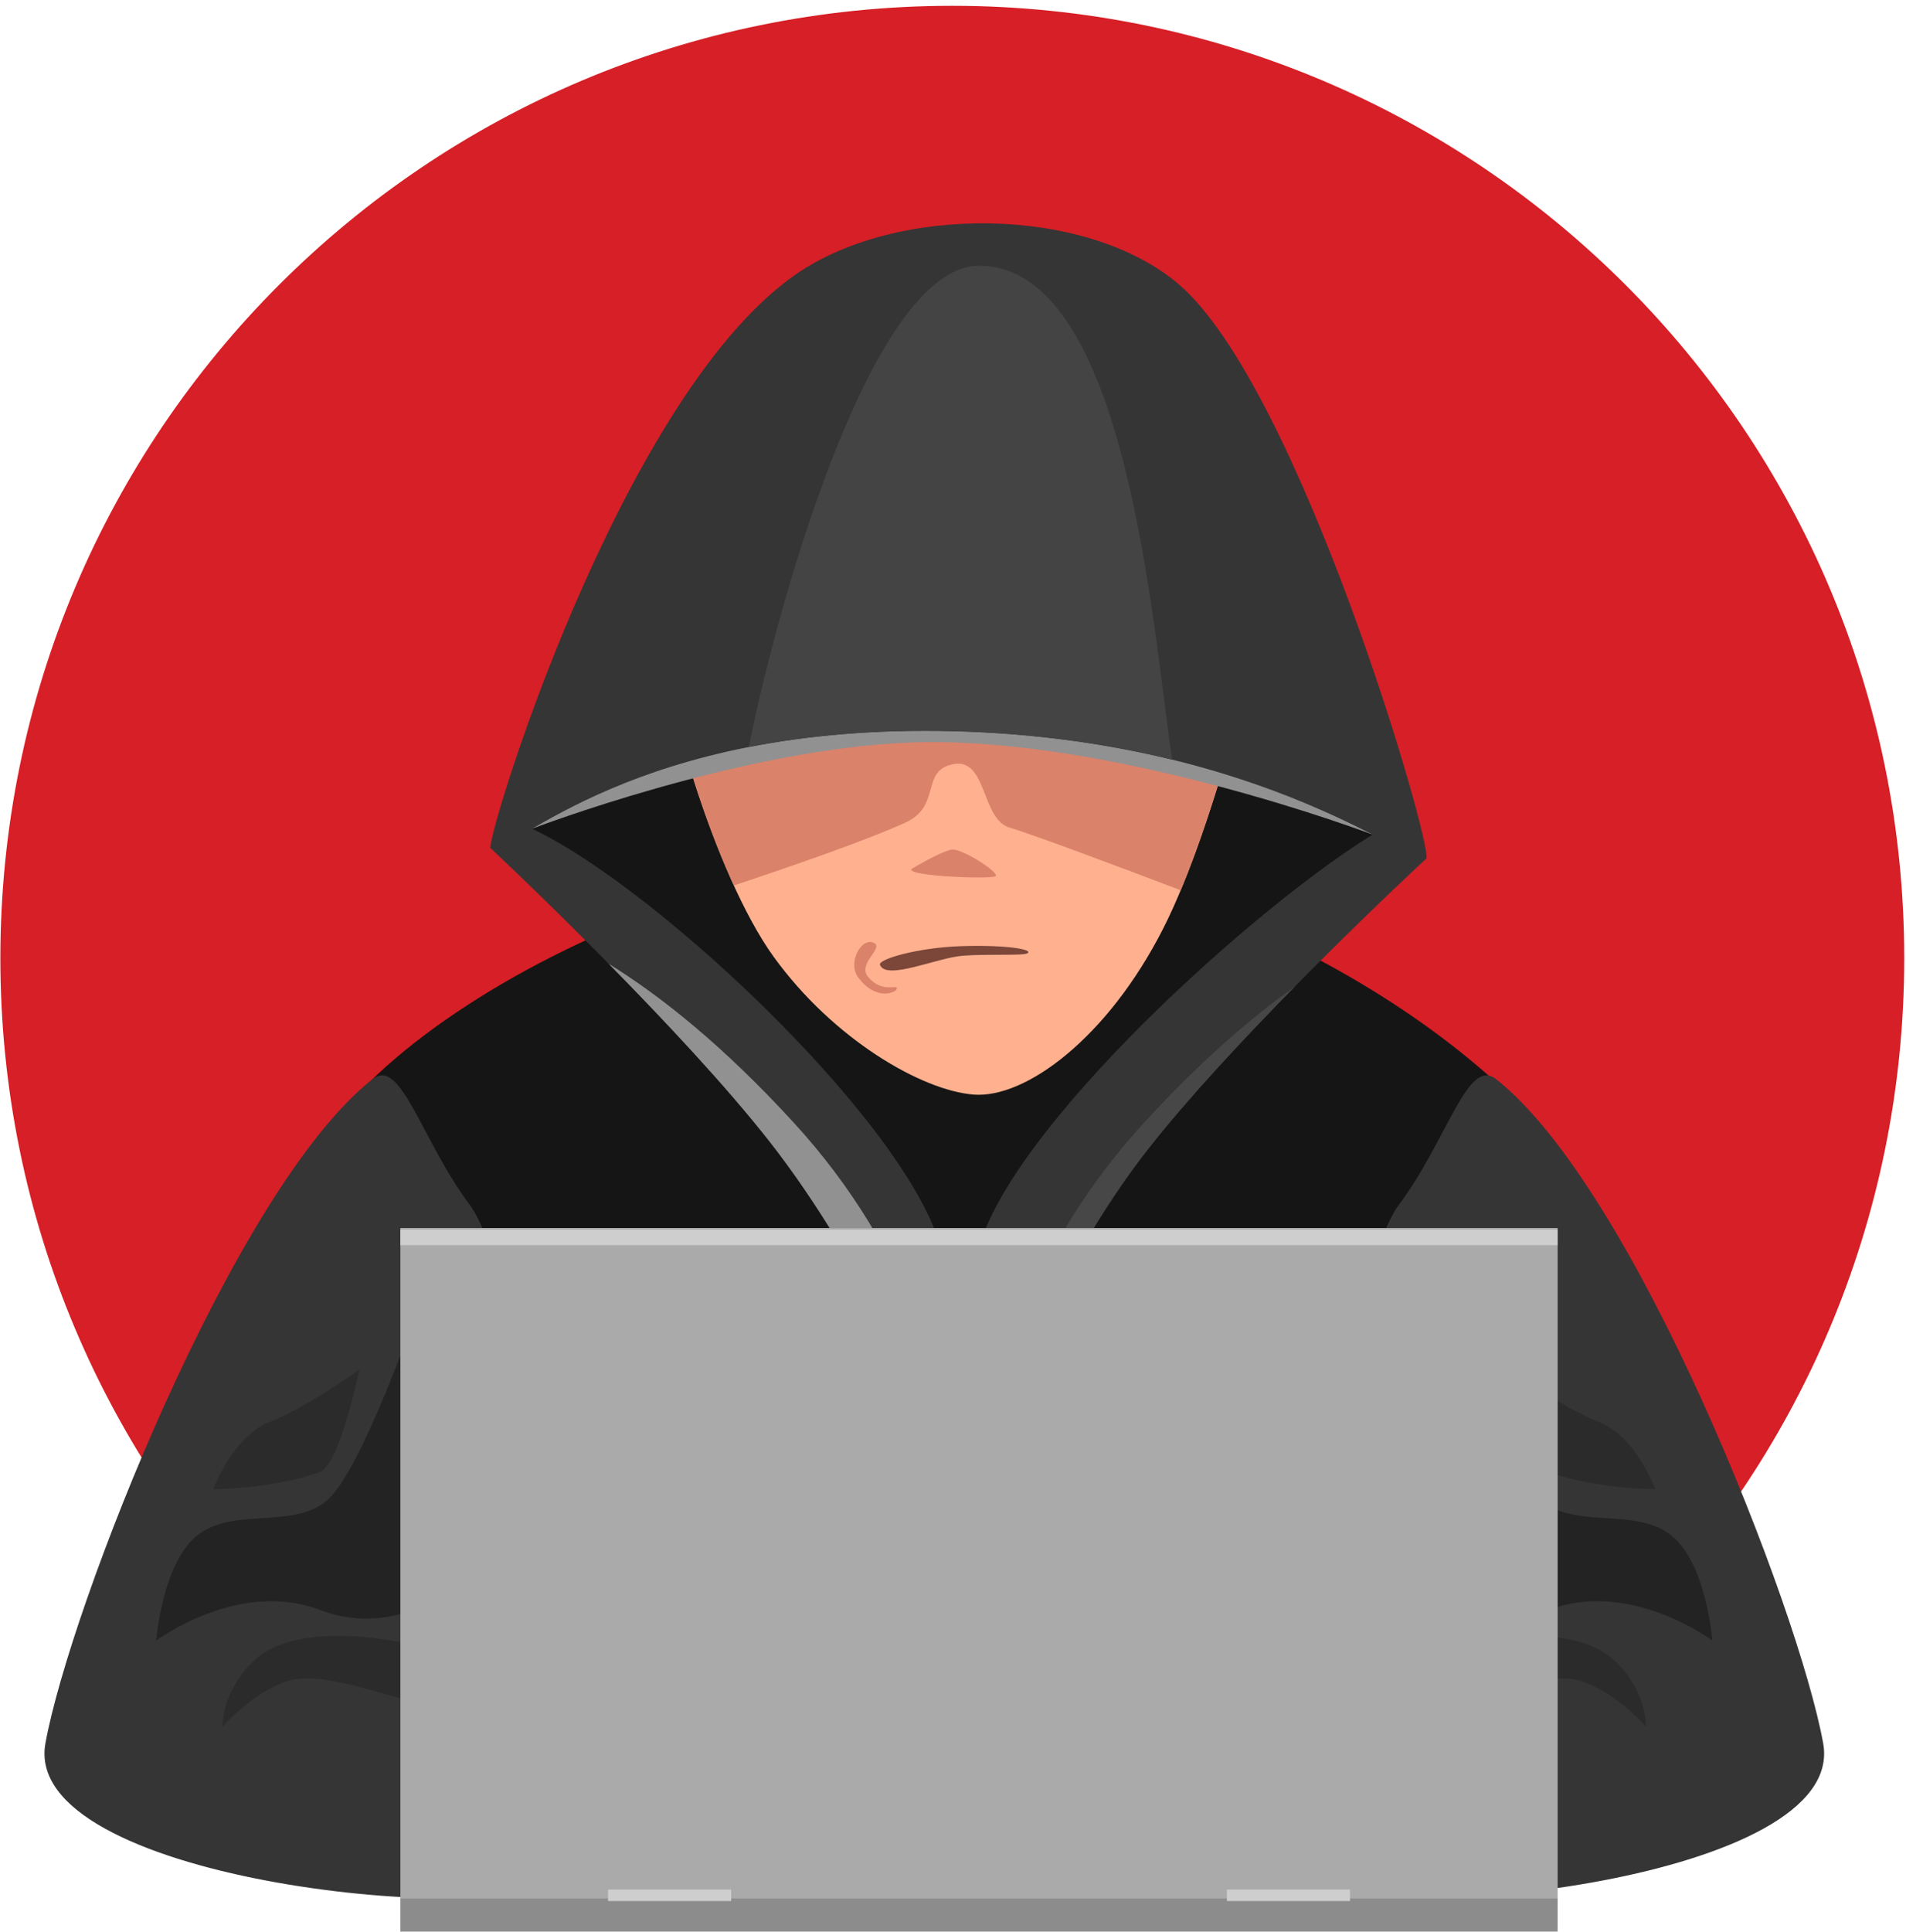
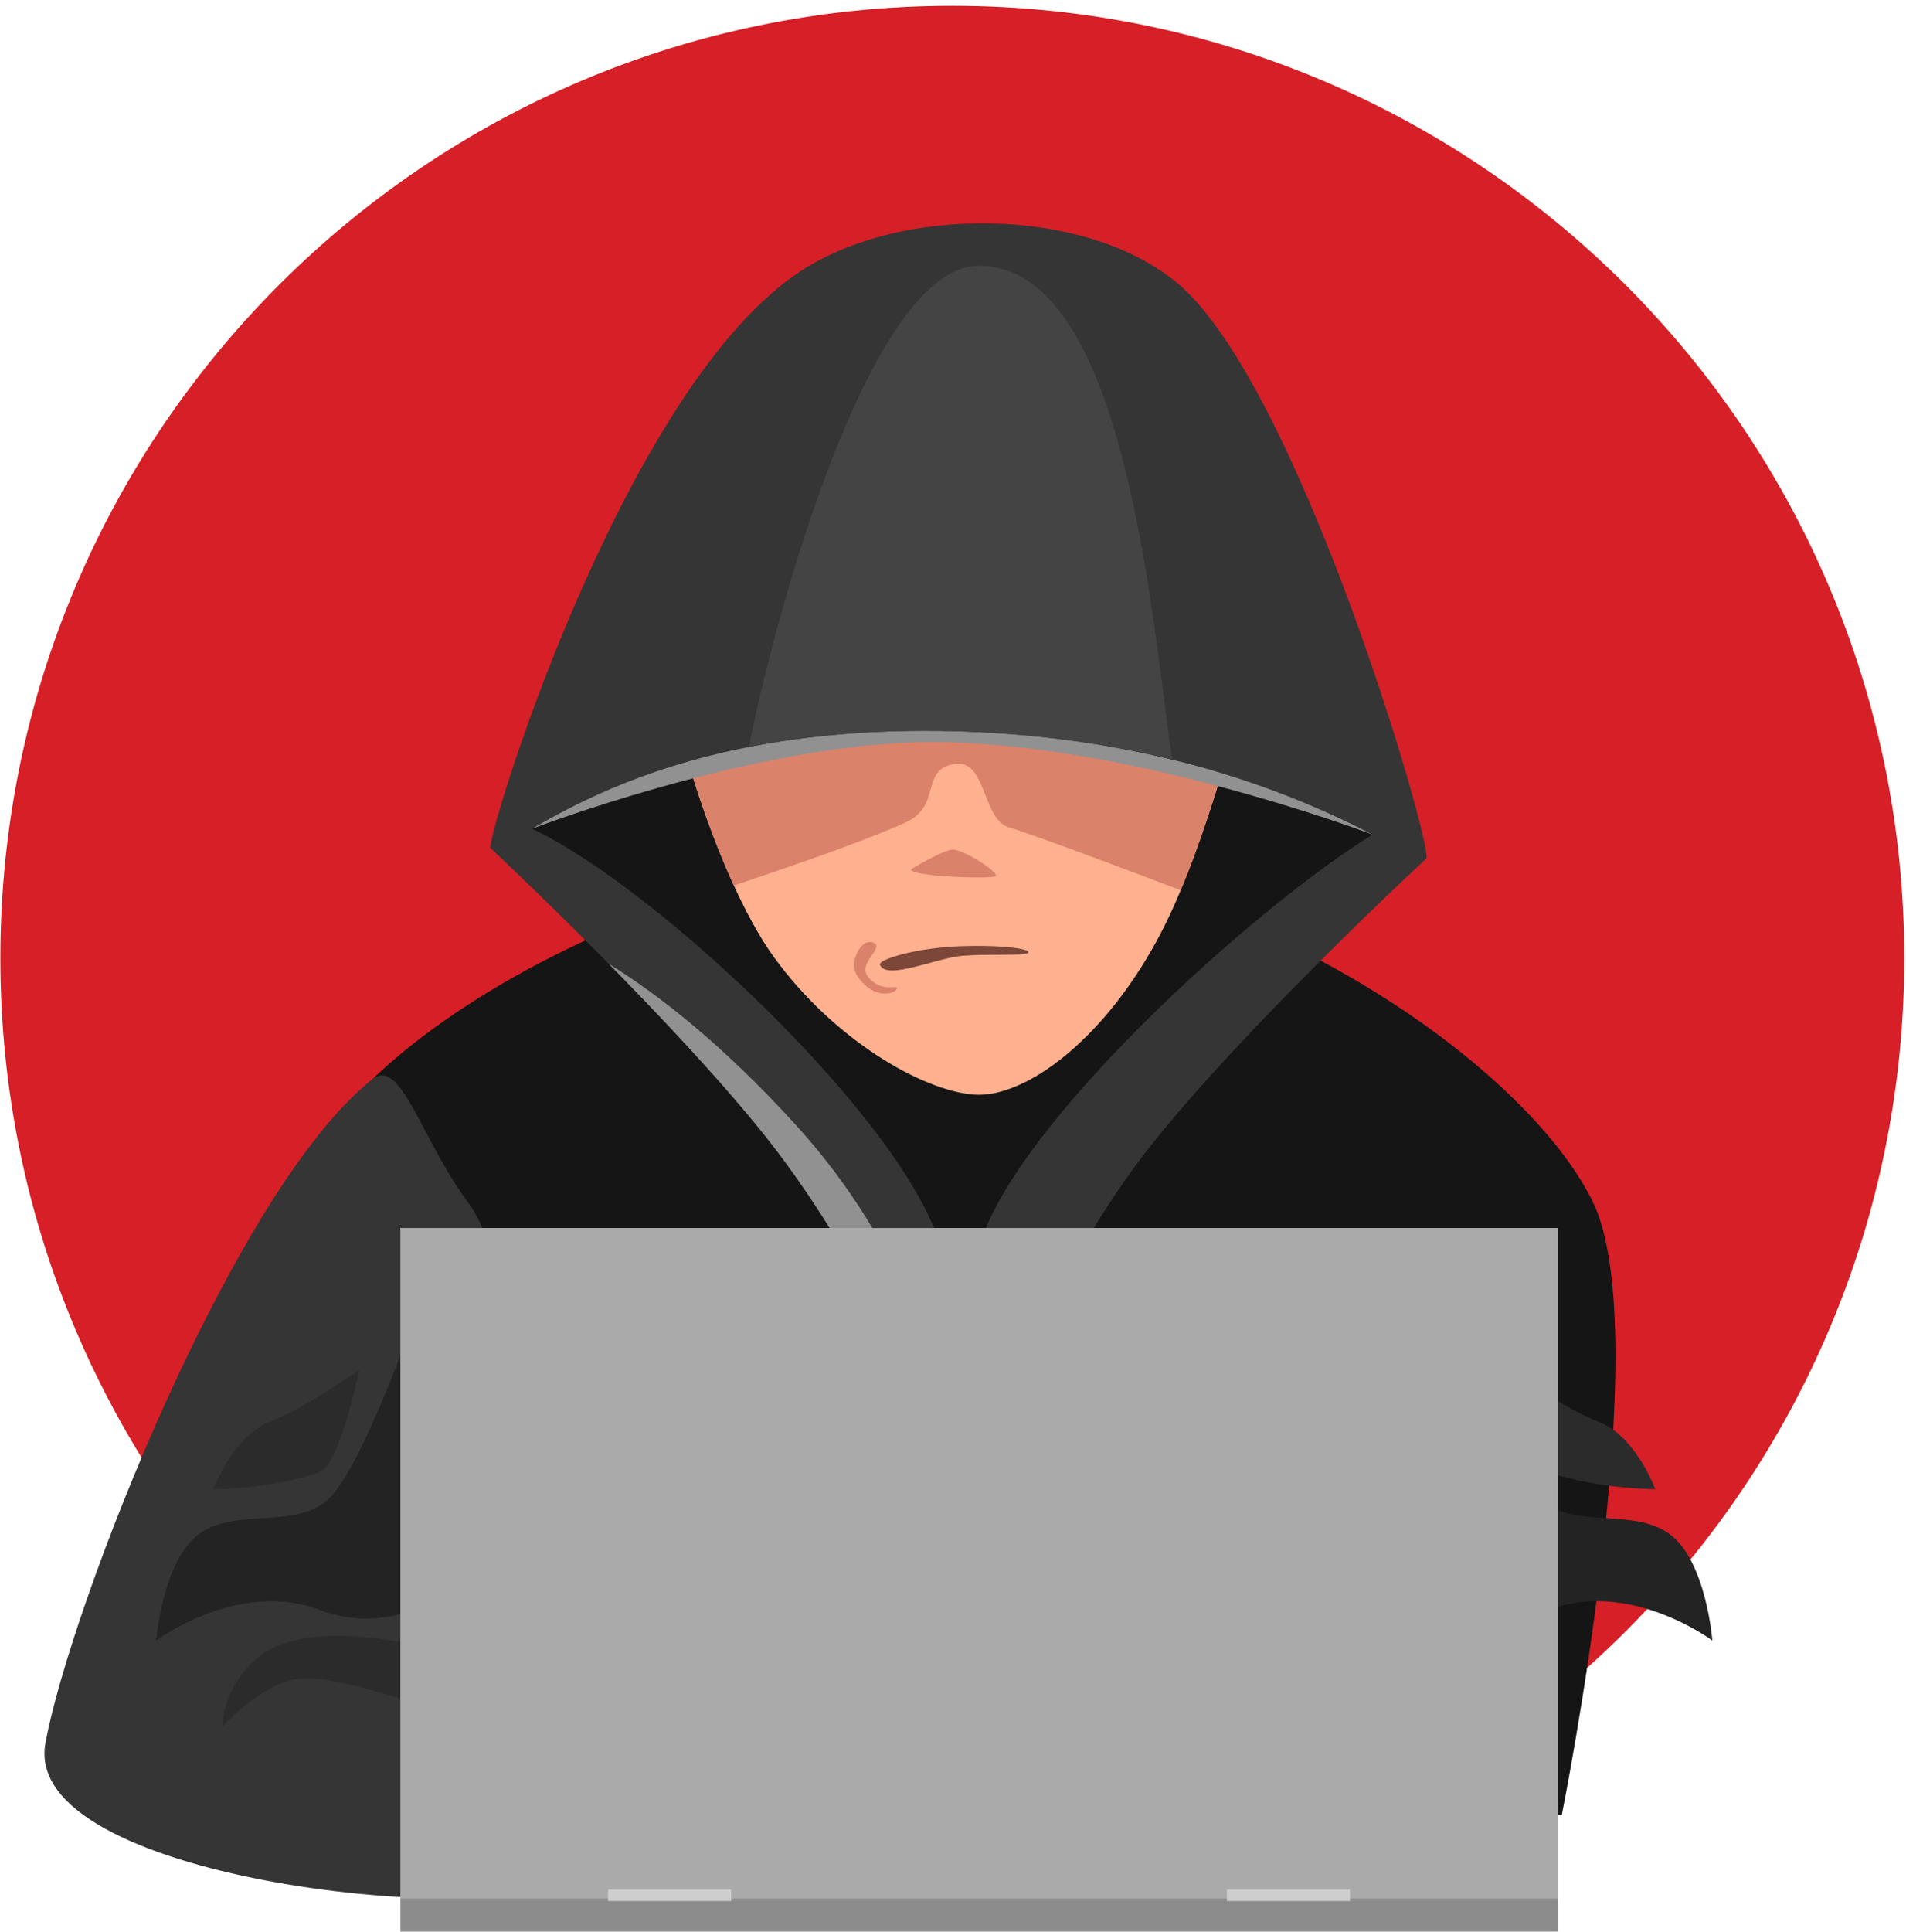
<svg xmlns="http://www.w3.org/2000/svg" version="1.1" x="0px" y="0px" width="229px" height="232px" viewBox="0 0 229 232" enable-background="new 0 0 229 232" xml:space="preserve">
  <g id="Layer_1">
    <title>hacker</title>
    <desc>Created with Sketch.</desc>
    <g id="Page-1">
      <g id="bug" transform="translate(-963, -734)">
        <g id="hacker" transform="translate(963, 734)">
          <path id="Fill-1" fill="#D61F26" d="M228.788,115.072c0,63.165-51.206,114.372-114.372,114.372      c-63.167,0-114.372-51.207-114.372-114.372C0.045,51.905,51.25,0.698,114.417,0.698      C177.582,0.698,228.788,51.905,228.788,115.072" />
          <path id="Fill-2" fill="#161515" d="M35.69,144.272c2.712-19.477,51-45.105,83.972-41.406      c32.972,3.696,63.789,25.38,71.678,41.406c7.89,16.024-3.699,73.713-3.699,73.713H48.599      C48.599,217.985,30.991,178.012,35.69,144.272" />
          <path id="Fill-3" fill="#161515" d="M63.145,102.116c0,0-3.946-7.152,5.176-18.245c9.12-11.093,53.003-20.955,75.683-4.192      c22.683,16.765,25.527,17.132,24.162,22.437c-1.367,5.302-35.5,28.101-37.965,38.086c-2.466,9.987-14.057,26.979-14.827,26.995      c-0.768,0.021-10.321-19.722-17.963-30.074C89.769,126.77,63.145,102.116,63.145,102.116" />
          <path id="Fill-4" fill="#FFB18F" d="M79.662,75.49c-0.493,6.656,6.163,29.583,13.312,39.444      c7.149,9.861,17.74,16.024,24.002,16.52c6.262,0.489,16.098-6.831,22.754-19.896c6.655-13.066,11.917-37.3,11.917-37.3      L79.662,75.49" />
          <path id="Fill-5" fill="#DB826A" d="M151.122,76.569c-0.622-0.817-1.322-1.581-2.136-2.266L79.662,75.49      c-0.378,5.113,3.466,19.833,8.51,30.852c7.89-2.631,15.9-5.431,20.581-7.535c4.437-1.993,1.777-6.307,5.82-7.045      c4.041-0.741,3.302,6.656,6.752,7.643c2.458,0.7,13.349,4.777,20.531,7.512C146.293,96.302,149.829,82.076,151.122,76.569" />
          <path id="Fill-6" fill="#919191" d="M63.922,99.53c0,0,12.289-14.055,47.911-13.81c35.627,0.246,53.076,14.508,53.076,14.508      s-31.378-11.92-55.43-11.057C89.007,89.906,63.922,99.53,63.922,99.53" />
          <path id="Fill-7" fill="#353535" d="M58.953,101.868c-0.856-0.234,15.285-53.991,36.584-68.863      c12.204-8.521,34.911-8.3,46.004,1.067c14.534,12.274,30.569,67.303,29.83,69.028c-0.74,1.726-19.092-14.316-56.799-15.285      C76.114,86.831,61.663,102.609,58.953,101.868" />
          <path id="Fill-8" fill="#353535" d="M58.953,101.868c0,0,1.822-3.678,3.852-2.835c14.237,5.917,45.341,34.746,50.109,50.384      c6.163,20.216,3.48,32.079,3.48,32.079s-9.614-26.131-23.914-44.373C81.074,122.568,58.953,101.868,58.953,101.868" />
          <path id="Fill-9" fill="#353535" d="M171.371,103.1c0,0-2.594-5.057-4.189-4.194c-13.285,7.197-44.735,35.039-49.488,50.633      c-6.165,20.215-1.299,31.957-1.299,31.957s7.196-25.191,21.494-43.434C149.295,123.508,171.371,103.1,171.371,103.1" />
          <path id="Fill-10" fill="#DB826A" d="M109.497,104.377c0,0,3.158-1.948,4.796-2.34c1.15-0.277,5.931,2.822,5.313,3.199      C118.991,105.612,109.004,105.24,109.497,104.377" />
          <path id="Fill-11" fill="#7C4639" d="M105.725,115.876c-0.266-0.669,4.509-2.083,9.83-2.25c5.313-0.169,8.734,0.396,7.867,0.87      c-0.541,0.297-4.712,0.045-7.779,0.286C112.572,115.02,106.493,117.793,105.725,115.876" />
          <path id="Fill-12" fill="#DB826A" d="M105.053,113.27c1.113,0.649-2.088,2.471-0.741,4.068c1.663,1.965,3.456,0.863,3.456,1.355      c0,0.494-2.519,1.641-4.685-1.355C101.787,115.549,103.576,112.407,105.053,113.27" />
          <path id="Fill-13" fill="#444444" d="M117.629,31.917c-13.328,0-24.878,43.469-27.649,57.795      c6.816-1.335,14.949-2.144,24.592-1.896c10.146,0.261,18.88,1.617,26.259,3.421C138.516,75.992,135.513,31.917,117.629,31.917" />
          <path id="Fill-14" fill="#919191" d="M115.365,178.84c-1.305-11.388-5.782-28.481-19.928-43.938      c-8.579-9.377-16.136-15.344-22.31-19.159c6.586,6.685,14.103,14.681,19.353,21.38      C104.033,151.861,112.524,171.743,115.365,178.84" />
          <path id="Fill-15" fill="#353535" d="M44.756,129.604c-16.704,13.173-36.341,63.478-39.298,79.752      c-2.959,16.269,52.57,22.103,62.676,16.677c10.109-5.424-5.73-73.379-11.647-81.27      C50.572,136.875,48.197,126.887,44.756,129.604" />
-           <path id="Fill-16" fill="#474747" d="M137.889,138.063c4.816-6.146,11.537-13.332,17.693-19.592      c-5.313,3.773-11.439,9.051-18.195,16.432c-13.674,14.945-18.316,31.422-19.783,42.787      C120.194,169.971,126.967,151.996,137.889,138.063" />
          <path id="Fill-17" fill="#232323" d="M49.585,158.816c0,0-6.165,17.504-10.106,21.202c-3.946,3.698-11.096,0.986-15.533,4.189      c-4.438,3.205-5.179,12.818-5.179,12.818s9.897-7.395,19.617-3.696c9.721,3.696,16.873-3.451,16.873-3.451L49.585,158.816" />
          <path id="Fill-18" fill="#2B2B2B" d="M50.572,197.716c0,0-14.078-3.647-19.846,1.534c-4.125,3.695-4.005,8.141-4.005,8.141      s3.399-3.985,7.683-5.461c6.397-2.203,20.718,6.618,14.936-0.709L50.572,197.716" />
-           <path id="Fill-19" fill="#353535" d="M179.753,129.604c16.699,13.173,36.336,63.478,39.296,79.752      c2.957,16.269-52.57,22.103-62.676,16.677c-10.111-5.424,5.728-73.379,11.645-81.27      C173.935,136.875,176.307,126.887,179.753,129.604" />
          <path id="Fill-20" fill="#232323" d="M174.922,158.816c0,0,6.16,17.504,10.105,21.202s11.094,0.986,15.531,4.189      c4.439,3.205,5.178,12.818,5.178,12.818s-9.895-7.395-19.615-3.696c-9.723,3.696-16.871-3.451-16.871-3.451L174.922,158.816" />
-           <path id="Fill-21" fill="#2B2B2B" d="M173.935,197.716c0,0,14.077-3.647,19.845,1.534c4.123,3.695,4.004,8.141,4.004,8.141      s-3.396-3.985-7.683-5.461c-6.397-2.203-20.718,6.618-14.937-0.709L173.935,197.716" />
          <path id="Fill-22" fill="#2B2B2B" d="M198.871,178.84c0,0-2.317-6.34-6.755-8.067c-4.439-1.726-10.784-6.286-10.784-6.286      s2.354,11.479,4.789,12.327C191.932,178.84,198.871,178.84,198.871,178.84" />
          <polygon id="Fill-23" fill="#AAAAAA" points="48.105,228.092 187.147,228.092 187.147,147.476 48.105,147.476     " />
          <polygon id="Fill-24" fill="#8C8C8C" points="48.105,231.973 187.147,231.973 187.147,228.004 48.105,228.004     " />
          <polygon id="Fill-25" fill="#CECECE" points="73.055,228.304 87.845,228.304 87.845,226.928 73.055,226.928     " />
          <polygon id="Fill-26" fill="#CECECE" points="147.406,228.304 162.199,228.304 162.199,226.928 147.406,226.928     " />
-           <polygon id="Fill-27" fill="#CECECE" points="48.105,149.541 187.147,149.541 187.147,147.667 48.105,147.667     " />
          <path id="Fill-28" fill="#2B2B2B" d="M25.633,178.84c0,0,2.32-6.34,6.755-8.067c4.439-1.726,10.787-6.286,10.787-6.286      s-2.356,11.479-4.791,12.327C32.575,178.84,25.633,178.84,25.633,178.84" />
          <polyline id="Fill-29" fill="#474747" points="114.937,176.946 108.937,176.946 108.937,182.674 110.702,182.674       110.702,178.531 114.937,178.531 114.937,176.946     " />
          <polyline id="Fill-30" fill="#474747" points="120.318,176.946 126.318,176.946 126.318,182.674 124.555,182.674       124.555,178.531 120.318,178.531 120.318,176.946     " />
          <polyline id="Fill-31" fill="#474747" points="120.318,193.252 126.318,193.252 126.318,187.525 124.555,187.525       124.555,191.668 120.318,191.668 120.318,193.252     " />
-           <polyline id="Fill-32" fill="#474747" points="114.937,193.252 108.937,193.252 108.937,187.525 110.702,187.525       110.702,191.668 114.937,191.668 114.937,193.252     " />
        </g>
      </g>
    </g>
  </g>
  <g id="Layer_2">
    <rect x="106.917" y="174.917" fill="#AAAAAA" width="21.583" height="20.417" />
  </g>
</svg>